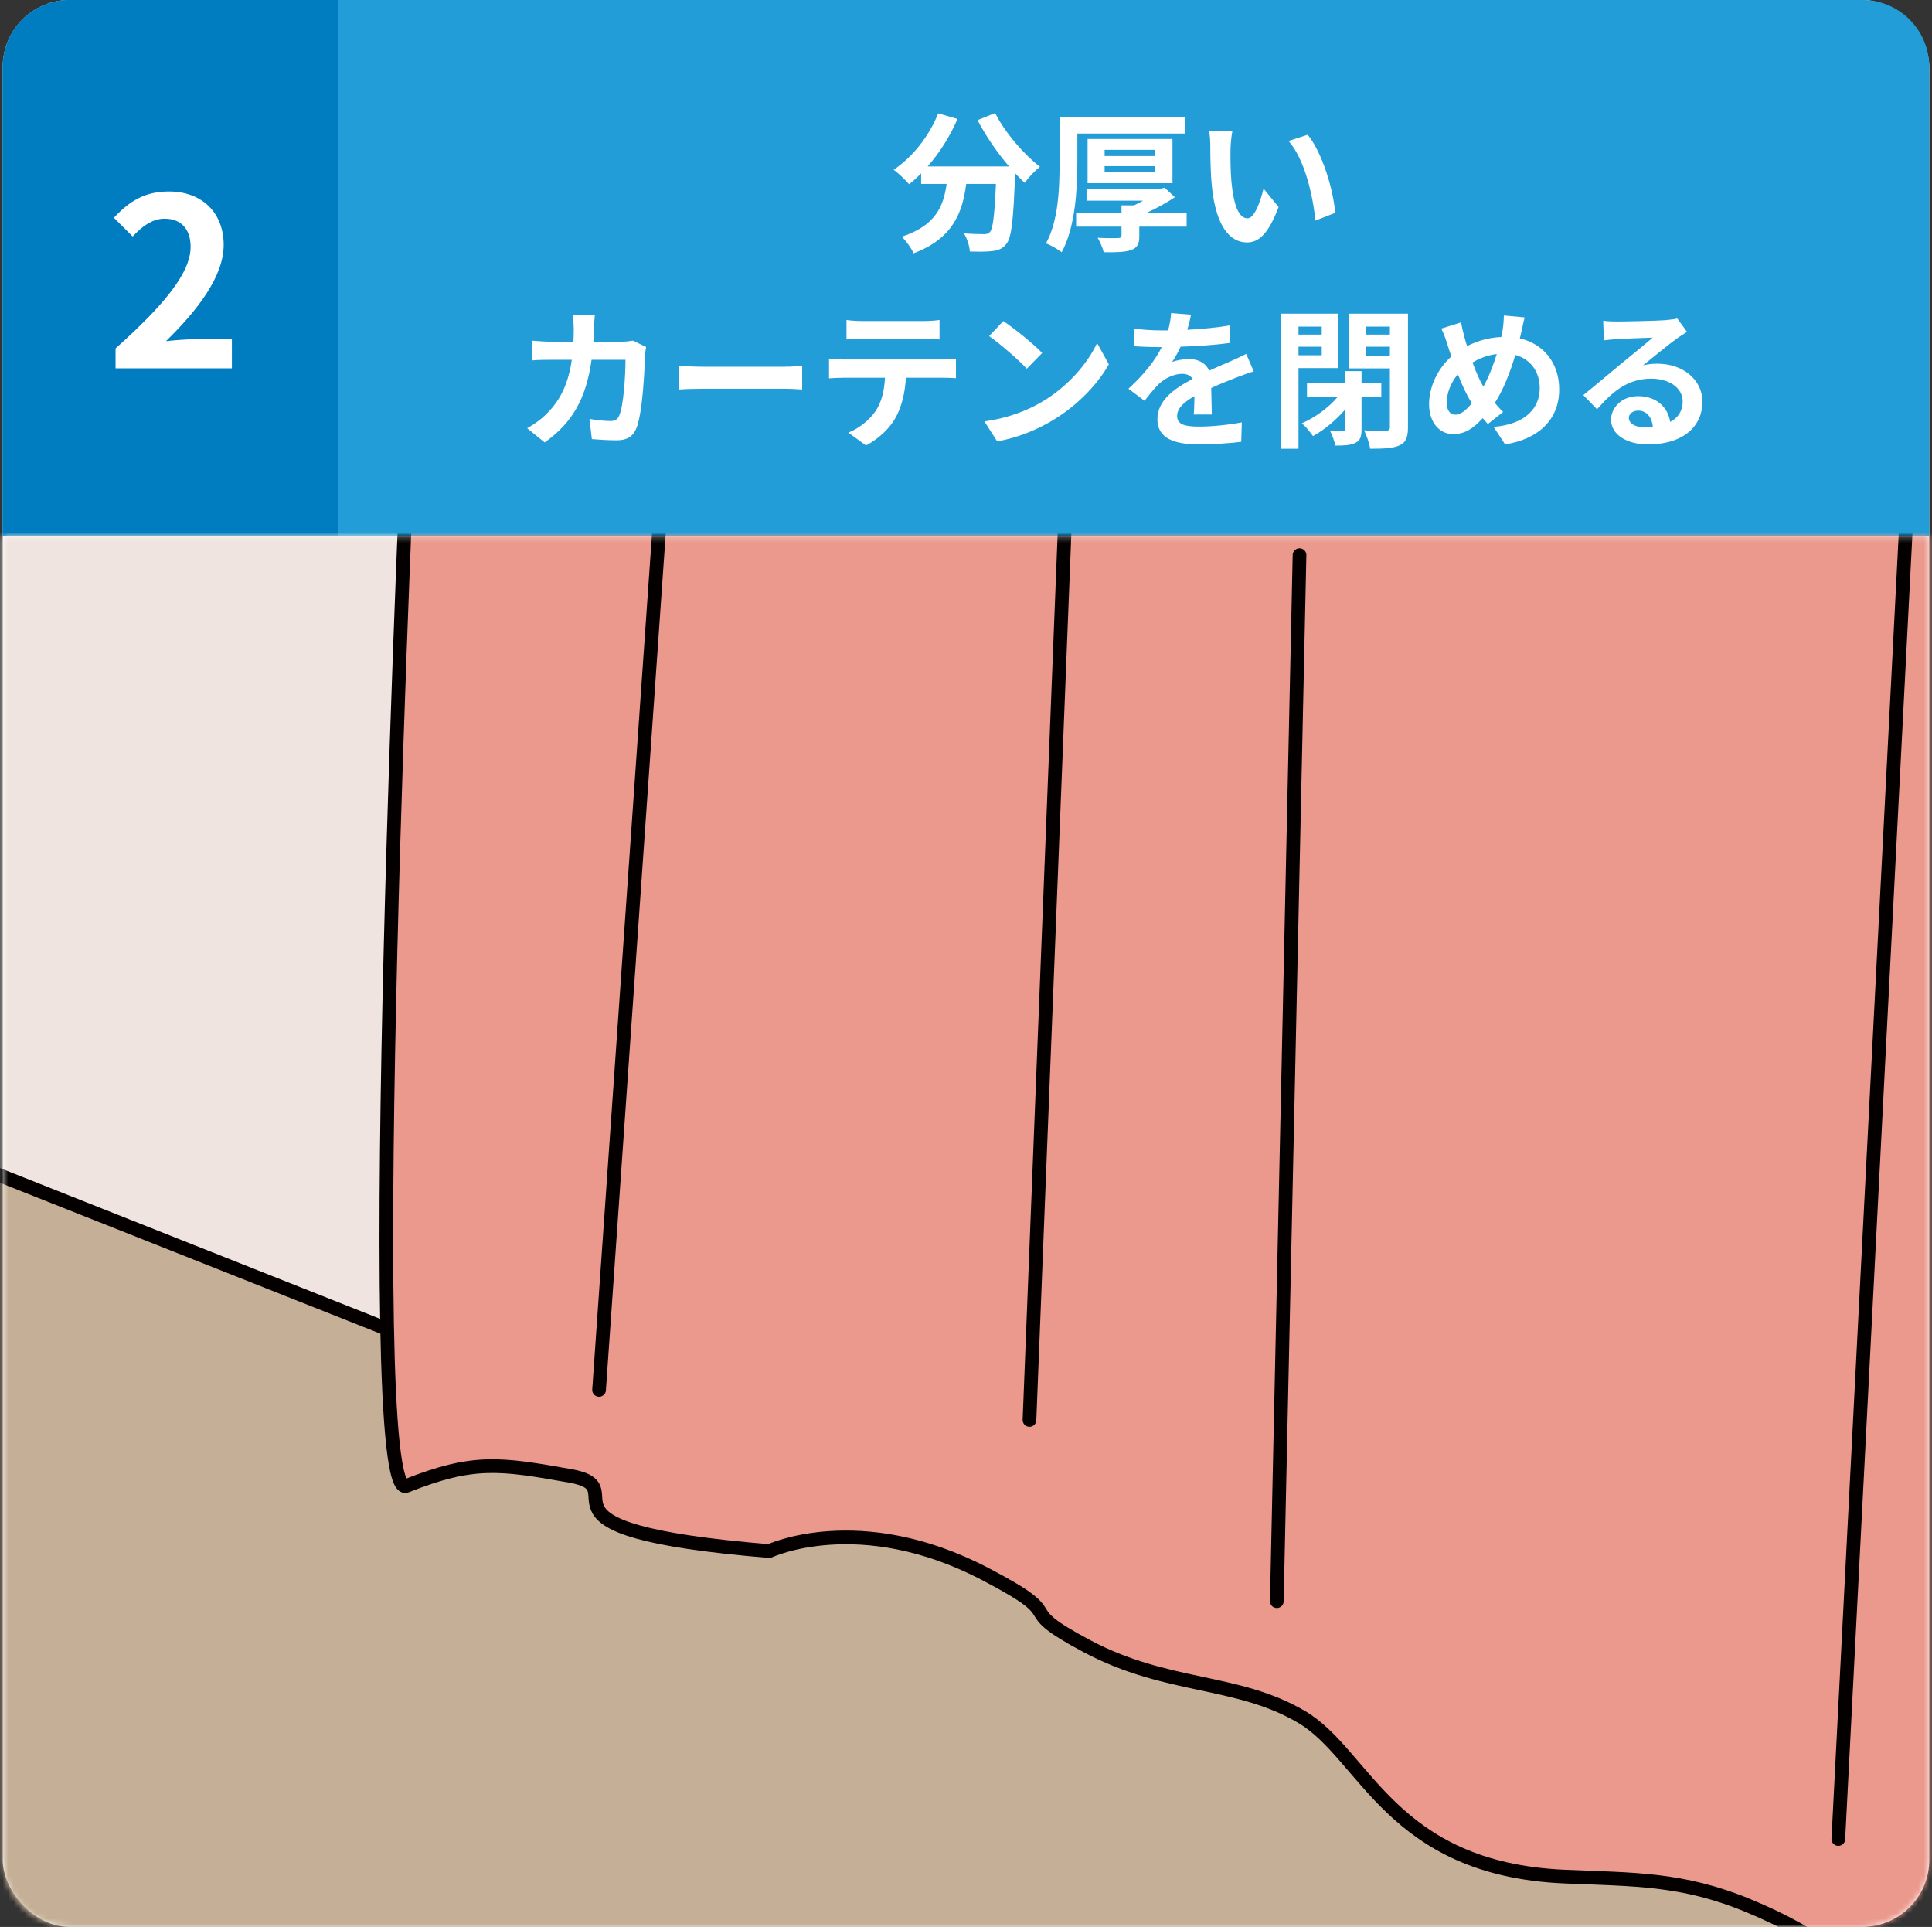
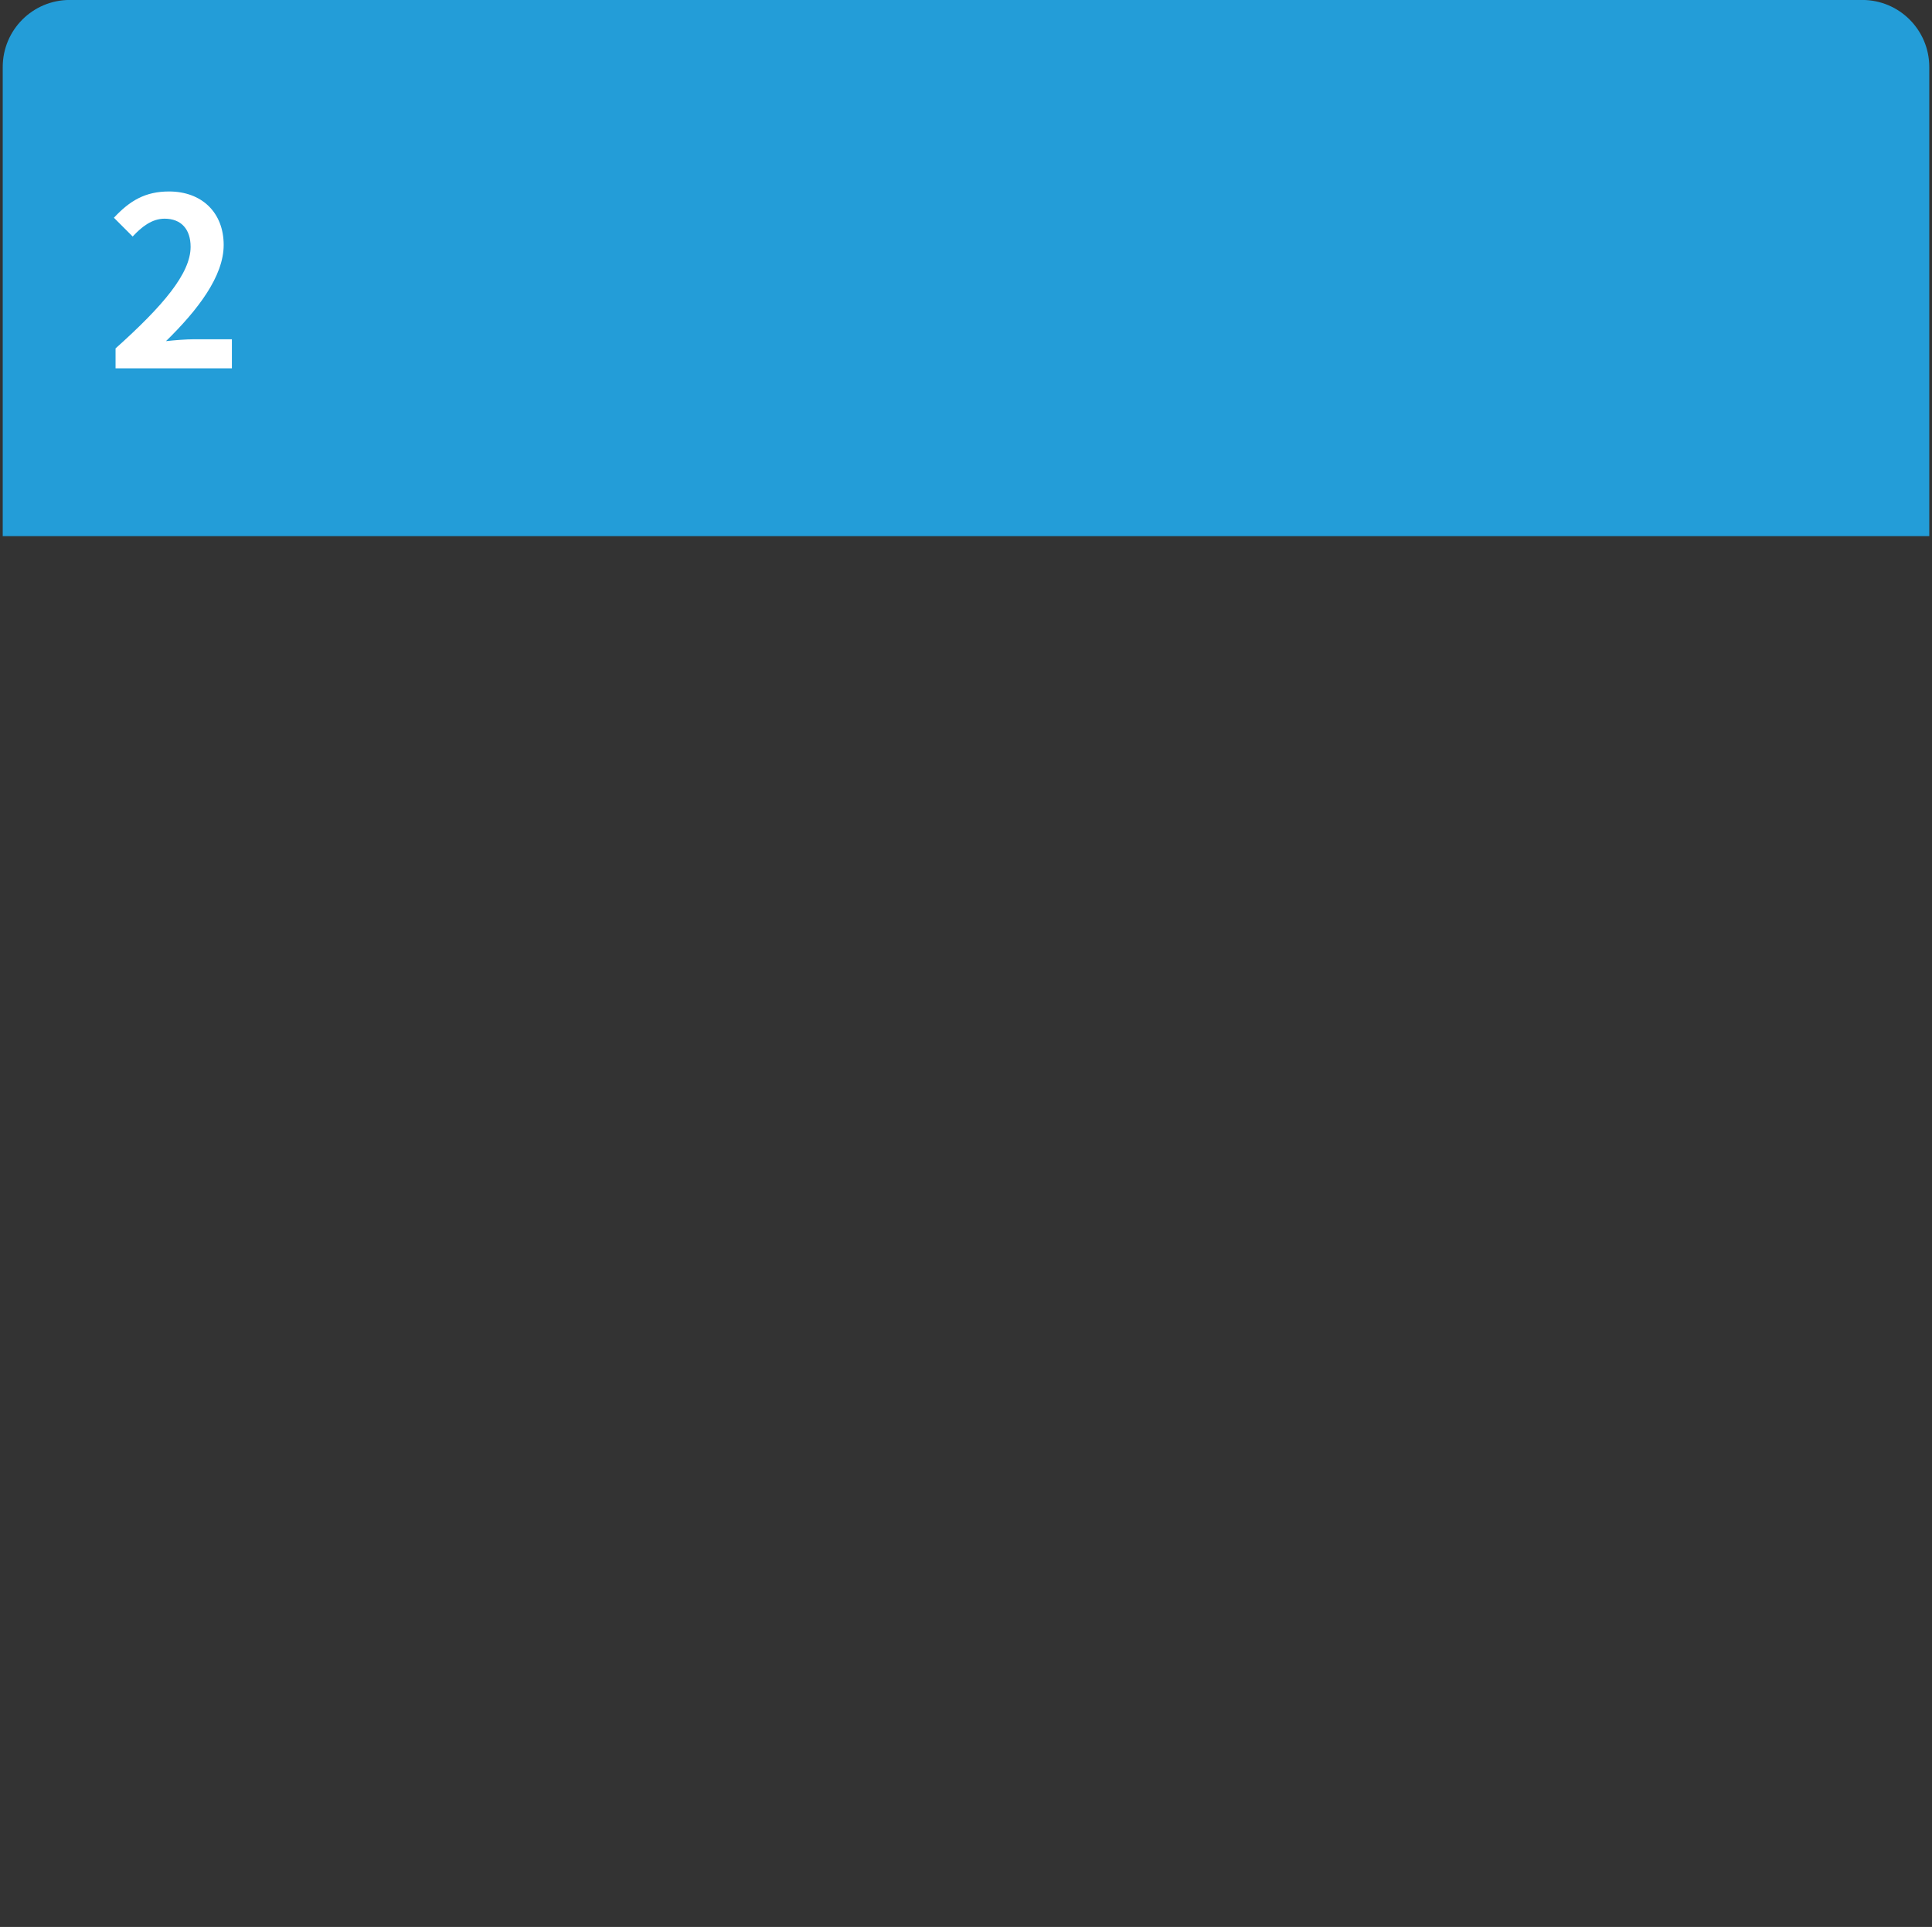
<svg xmlns="http://www.w3.org/2000/svg" fill="none" height="353" viewBox="0 0 354 353" width="354">
  <rect x="0" y="0" width="354" height="353" fill="#333333" stroke="none" />
  <mask id="a" height="255" maskUnits="userSpaceOnUse" width="354" x="0" y="98">
    <path d="m.5 98.216h353v242.49c0 6.781-5.497 12.278-12.278 12.278h-328.444c-6.781 0-12.278-5.497-12.278-12.278z" fill="#fff" />
  </mask>
  <mask id="b" height="300" maskUnits="userSpaceOnUse" width="646" x="-196" y="89">
-     <path d="m449.002 89.007h-644.074v299.276h644.074z" fill="#fff" />
-   </mask>
-   <rect fill="#fff" height="352.992" rx="12.278" width="352.999" x=".5" y="-.008" />
+     </mask>
  <path d="m.5 12.27c0-6.781 5.497-12.278 12.278-12.278h328.444c6.781 0 12.278 5.497 12.278 12.278v85.946h-353z" fill="#239dd8" />
-   <path d="m.5 12.27c0-6.781 5.497-12.278 12.278-12.278h49.113v98.224h-61.391z" fill="#007cc1" />
-   <path d="m179.112 22.009 3.232-1.298c1.74 3.508 5.194 7.514 8.205 9.835-.884.691-2.155 2.017-2.79 2.956-.58-.525-1.161-1.133-1.768-1.768v.193c-.304 8.343-.636 11.603-1.603 12.763-.69.884-1.436 1.16-2.514 1.298-.939.138-2.541.138-4.171.083-.055-.995-.497-2.376-1.077-3.315 1.519.111 2.956.138 3.646.138.497 0 .801-.055 1.105-.387.553-.58.857-3.039 1.105-8.813h-5.442c-.691 5.304-2.486 10.028-9.641 12.708-.415-.939-1.382-2.293-2.183-3.039 6.244-2.017 7.68-5.636 8.233-9.669h-4.669v-1.934c-.718.746-1.464 1.409-2.21 1.989-.608-.746-2.017-2.072-2.818-2.652 3.453-2.321 6.492-6.133 8.15-10.332l3.536 1.022c-1.354 3.177-3.288 6.216-5.47 8.702h14.918c-2.183-2.542-4.255-5.58-5.774-8.481zm18.288 2.459v5.47c0 4.724-.387 11.768-2.873 16.271-.635-.525-2.072-1.326-2.873-1.63 2.32-4.171 2.486-10.304 2.486-14.642v-8.453h23.04v2.983zm5 5.967v1.133h9.227v-1.133zm0-2.983v1.133h9.227v-1.133zm12.432 6.105h-15.554v-8.094h15.554zm2.596 5.415v2.542h-8.674v1.74c0 1.464-.359 2.155-1.547 2.569-1.188.387-2.79.414-4.973.387-.193-.829-.69-1.906-1.105-2.652 1.465.083 3.288.083 3.757.055.47-.028.608-.138.608-.497v-1.602h-8.315v-2.542h8.315v-1.354h2.293c.553-.249 1.133-.552 1.658-.856h-10.36v-2.21h13.619l.691-.166 1.879 1.74c-1.492.995-3.315 2.017-5.139 2.845zm8.371-14.918c-.193.995-.332 2.597-.332 3.37-.027 1.796 0 3.868.166 5.857.387 3.978 1.216 6.713 2.956 6.713 1.298 0 2.403-3.232 2.928-5.442l2.763 3.37c-1.823 4.807-3.564 6.492-5.774 6.492-3.039 0-5.663-2.735-6.437-10.139-.276-2.542-.303-5.774-.303-7.459 0-.773-.056-1.961-.221-2.818zm13.813.635c2.624 3.177 4.724 10.083 5.027 14.31l-3.618 1.409c-.442-4.448-1.907-11.161-4.918-14.586zm-130.614 32.961c-.082.635-.138 1.796-.165 2.459-.028.856-.056 1.685-.111 2.486h5.194c.69 0 1.409-.083 2.072-.193l2.403 1.16c-.083.442-.193 1.16-.193 1.464-.111 2.984-.442 10.691-1.63 13.509-.608 1.409-1.658 2.127-3.564 2.127-1.575 0-3.232-.111-4.558-.221l-.442-3.702c1.354.249 2.79.387 3.868.387.884 0 1.27-.304 1.574-.967.801-1.74 1.16-7.266 1.16-10.249h-6.215c-1.022 7.293-3.647 11.63-8.592 15.139l-3.205-2.597c1.133-.635 2.514-1.575 3.619-2.707 2.569-2.542 3.95-5.636 4.558-9.835h-3.647c-.939 0-2.458 0-3.646.111v-3.619c1.16.111 2.596.193 3.646.193h3.951c.027-.773.055-1.575.055-2.403 0-.608-.083-1.879-.193-2.542zm15.471 9.365c.994.083 3.011.166 4.447.166h14.835c1.299 0 2.514-.111 3.232-.166v4.337c-.663-.028-2.071-.138-3.232-.138h-14.835c-1.574 0-3.425.055-4.447.138zm30.636-8.398c.912.138 2.045.193 2.956.193h11.106c.939 0 2.044-.055 2.983-.193v3.564c-.939-.055-2.016-.111-2.983-.111h-11.078c-.967 0-2.127.055-2.984.111zm-3.204 7.072c.829.083 1.795.166 2.652.166h18.095c.58 0 1.795-.055 2.513-.166v3.591c-.69-.055-1.74-.083-2.513-.083h-6.658c-.166 2.845-.774 5.166-1.768 7.1-.967 1.906-3.094 4.061-5.553 5.304l-3.232-2.348c1.961-.746 3.895-2.348 5-3.95 1.133-1.713 1.602-3.785 1.713-6.105h-7.597c-.829 0-1.879.055-2.652.111zm31.935-6.879c1.934 1.298 5.525 4.171 7.127 5.857l-2.818 2.873c-1.436-1.547-4.889-4.558-6.906-5.967zm-3.453 18.399c4.309-.608 7.901-2.017 10.58-3.619 4.724-2.79 8.315-7.017 10.056-10.746l2.155 3.895c-2.1 3.729-5.774 7.542-10.222 10.221-2.79 1.685-6.354 3.232-10.249 3.895zm37.847-19.559c-.139.691-.332 1.602-.691 2.763 2.624-.138 5.387-.387 7.818-.801l-.028 3.204c-2.624.387-6.022.608-9.006.691-.469 1.022-1.022 2.017-1.574 2.818.718-.332 2.21-.552 3.121-.552 1.686 0 3.067.718 3.675 2.127 1.436-.663 2.596-1.133 3.729-1.63 1.077-.47 2.044-.912 3.066-1.437l1.382 3.204c-.884.249-2.348.801-3.288 1.16-1.243.497-2.817 1.105-4.503 1.879.028 1.547.083 3.591.111 4.862h-3.315c.083-.829.11-2.155.138-3.37-2.072 1.188-3.177 2.265-3.177 3.647 0 1.519 1.298 1.934 4.006 1.934 2.348 0 5.414-.304 7.845-.773l-.11 3.564c-1.823.249-5.221.47-7.818.47-4.337 0-7.542-1.05-7.542-4.613 0-3.536 3.315-5.746 6.464-7.376-.414-.691-1.16-.939-1.933-.939-1.547 0-3.26.884-4.31 1.906-.829.829-1.63 1.823-2.569 3.039l-2.956-2.21c2.901-2.68 4.862-5.138 6.105-7.625-.138 0-.248 0-.359 0-1.133 0-3.149-.055-4.669-.166v-3.232c1.409.221 3.454.332 4.862.332h1.326c.304-1.105.498-2.182.553-3.177zm23.951 2.183h-4.255v1.464h4.255zm-4.255 5.249h4.255v-1.575h-4.255zm7.321 2.348h-7.321v14.78h-3.259v-24.752h10.58zm7.846 5.332h-3.619v5.857c0 1.326-.221 2.099-1.133 2.514-.856.442-2.044.497-3.674.497-.138-.773-.58-1.961-.967-2.707 1.022.028 2.044.028 2.376.028s.442-.083.442-.387v-3.591c-1.713 1.989-3.868 3.785-5.939 4.917-.498-.718-1.382-1.796-2.045-2.348 2.348-.995 4.89-2.845 6.52-4.779h-5.58v-2.652h7.044v-2.127h2.956v2.127h3.619zm-2.818-7.625h4.393v-1.63h-4.393zm4.393-5.304h-4.393v1.464h4.393zm3.315-2.376v20.83c0 1.823-.387 2.763-1.52 3.287-1.16.552-2.873.635-5.414.635-.111-.939-.663-2.486-1.105-3.37 1.602.111 3.453.083 4.005.055.525 0 .719-.166.719-.663v-10.746h-7.515v-10.028zm21.382.691c-.221.746-.47 2.099-.636 2.79-.083.359-.165.691-.248 1.05 4.337.995 7.21 4.503 7.21 9.337 0 5.857-4.172 9.199-9.918 10.083l-2.099-3.204c6.05-.497 8.453-3.619 8.453-7.072 0-3.067-1.713-5.359-4.475-6.105-.967 3.205-2.183 6.381-3.757 8.785.497.58.994 1.16 1.519 1.658l-2.79 2.21c-.331-.359-.663-.718-.939-1.077-1.851 2.017-3.398 2.928-5.442 2.928-2.293 0-4.393-1.934-4.393-5.497 0-3.149 1.575-6.52 4.089-8.73-.277-.746-.498-1.492-.746-2.238-.304-.995-.608-1.879-1.105-2.873l3.619-1.133c.165.912.386 1.823.607 2.652.139.525.304 1.105.498 1.685 2.099-1.05 4.144-1.575 6.271-1.657.11-.47.193-.912.248-1.326.138-.801.221-1.989.221-2.624zm-14.283 15.608c0 1.354.58 2.21 1.575 2.21.994 0 2.017-.856 3.039-2.099-.884-1.354-1.768-3.232-2.569-5.304-1.299 1.519-2.045 3.481-2.045 5.194zm4.724-7.348c.636 1.713 1.326 3.315 1.989 4.42.995-1.768 1.824-3.923 2.459-5.967-1.685.193-3.149.773-4.448 1.547zm28.648 10.139c0 1.022 1.133 1.713 2.79 1.713.58 0 1.105-.028 1.602-.083-.165-1.796-1.188-2.956-2.679-2.956-1.05 0-1.713.635-1.713 1.326zm-4.696-17.791c.773.111 1.74.138 2.513.138 1.465 0 7.376-.111 8.951-.249 1.133-.111 1.768-.193 2.1-.304l1.795 2.459c-.635.414-1.298.801-1.933 1.271-1.492 1.05-4.393 3.481-6.133 4.862.911-.221 1.74-.304 2.624-.304 4.696 0 8.26 2.928 8.26 6.962 0 4.365-3.315 7.818-10 7.818-3.84 0-6.741-1.768-6.741-4.53 0-2.238 2.017-4.31 4.945-4.31 3.426 0 5.498 2.099 5.884 4.724 1.52-.801 2.293-2.072 2.293-3.757 0-2.486-2.486-4.171-5.746-4.171-4.227 0-6.989 2.238-9.945 5.608l-2.514-2.597c1.961-1.575 5.304-4.392 6.934-5.746 1.547-1.271 4.42-3.591 5.774-4.779-1.409.028-5.221.193-6.686.276-.746.055-1.63.138-2.265.221z" fill="#fff" />
  <path d="m21.173 67.478v-3.653c8.638-7.735 13.751-13.708 13.751-18.607 0-3.223-1.719-5.157-4.77-5.157-2.321 0-4.211 1.504-5.844 3.266l-3.438-3.438c2.922-3.137 5.758-4.813 10.099-4.813 6.016 0 10.013 3.868 10.013 9.798 0 5.758-4.77 11.947-10.571 17.619 1.59-.172 3.696-.344 5.2-.344h6.876v5.329z" fill="#fff" />
  <g mask="url(#a)">
    <g mask="url(#b)">
      <path d="m446.919 58.01h-664.632v324.522h664.632z" fill="#efe4df" />
      <g stroke="#040000" stroke-width="2.508">
        <path d="m501.333 414.19-566.681-224.789-359.845 124.73.901 74.894 712.322 14.126z" fill="#c5b097" stroke-miterlimit="10" />
-         <path d="m447.812 401.052s-28.298 10.038-86.755-20.076c-15.148-7.801-13.579-20.665-40.742-31.886-12.158-5.024-20.943-4.759-33.656-5.314-31.809-1.391-36.49-22.339-48.106-29.213-11.845-7.012-24.619-5.162-39.333-12.968-14.672-7.784-2.207-4.667-18.833-13.318-22.954-11.941-39.433-4.135-39.433-4.135-47.734-3.936-23.544-11.482-36.49-13.779-12.947-2.297-17.741-3.025-30.015 1.838-8.617 3.411.672-198.87.672-198.87h372.688v327.721z" fill="#eb998c" stroke-miterlimit="10" />
        <g stroke-linecap="round" stroke-linejoin="round">
          <path d="m109.766 254.617 11.815-169.134" />
          <path d="m188.631 260.128 7.104-179.695" />
          <path d="m336.836 336.893 13.007-252.324" />
          <path d="m233.951 293.324 4.161-191.636" />
        </g>
      </g>
    </g>
  </g>
</svg>